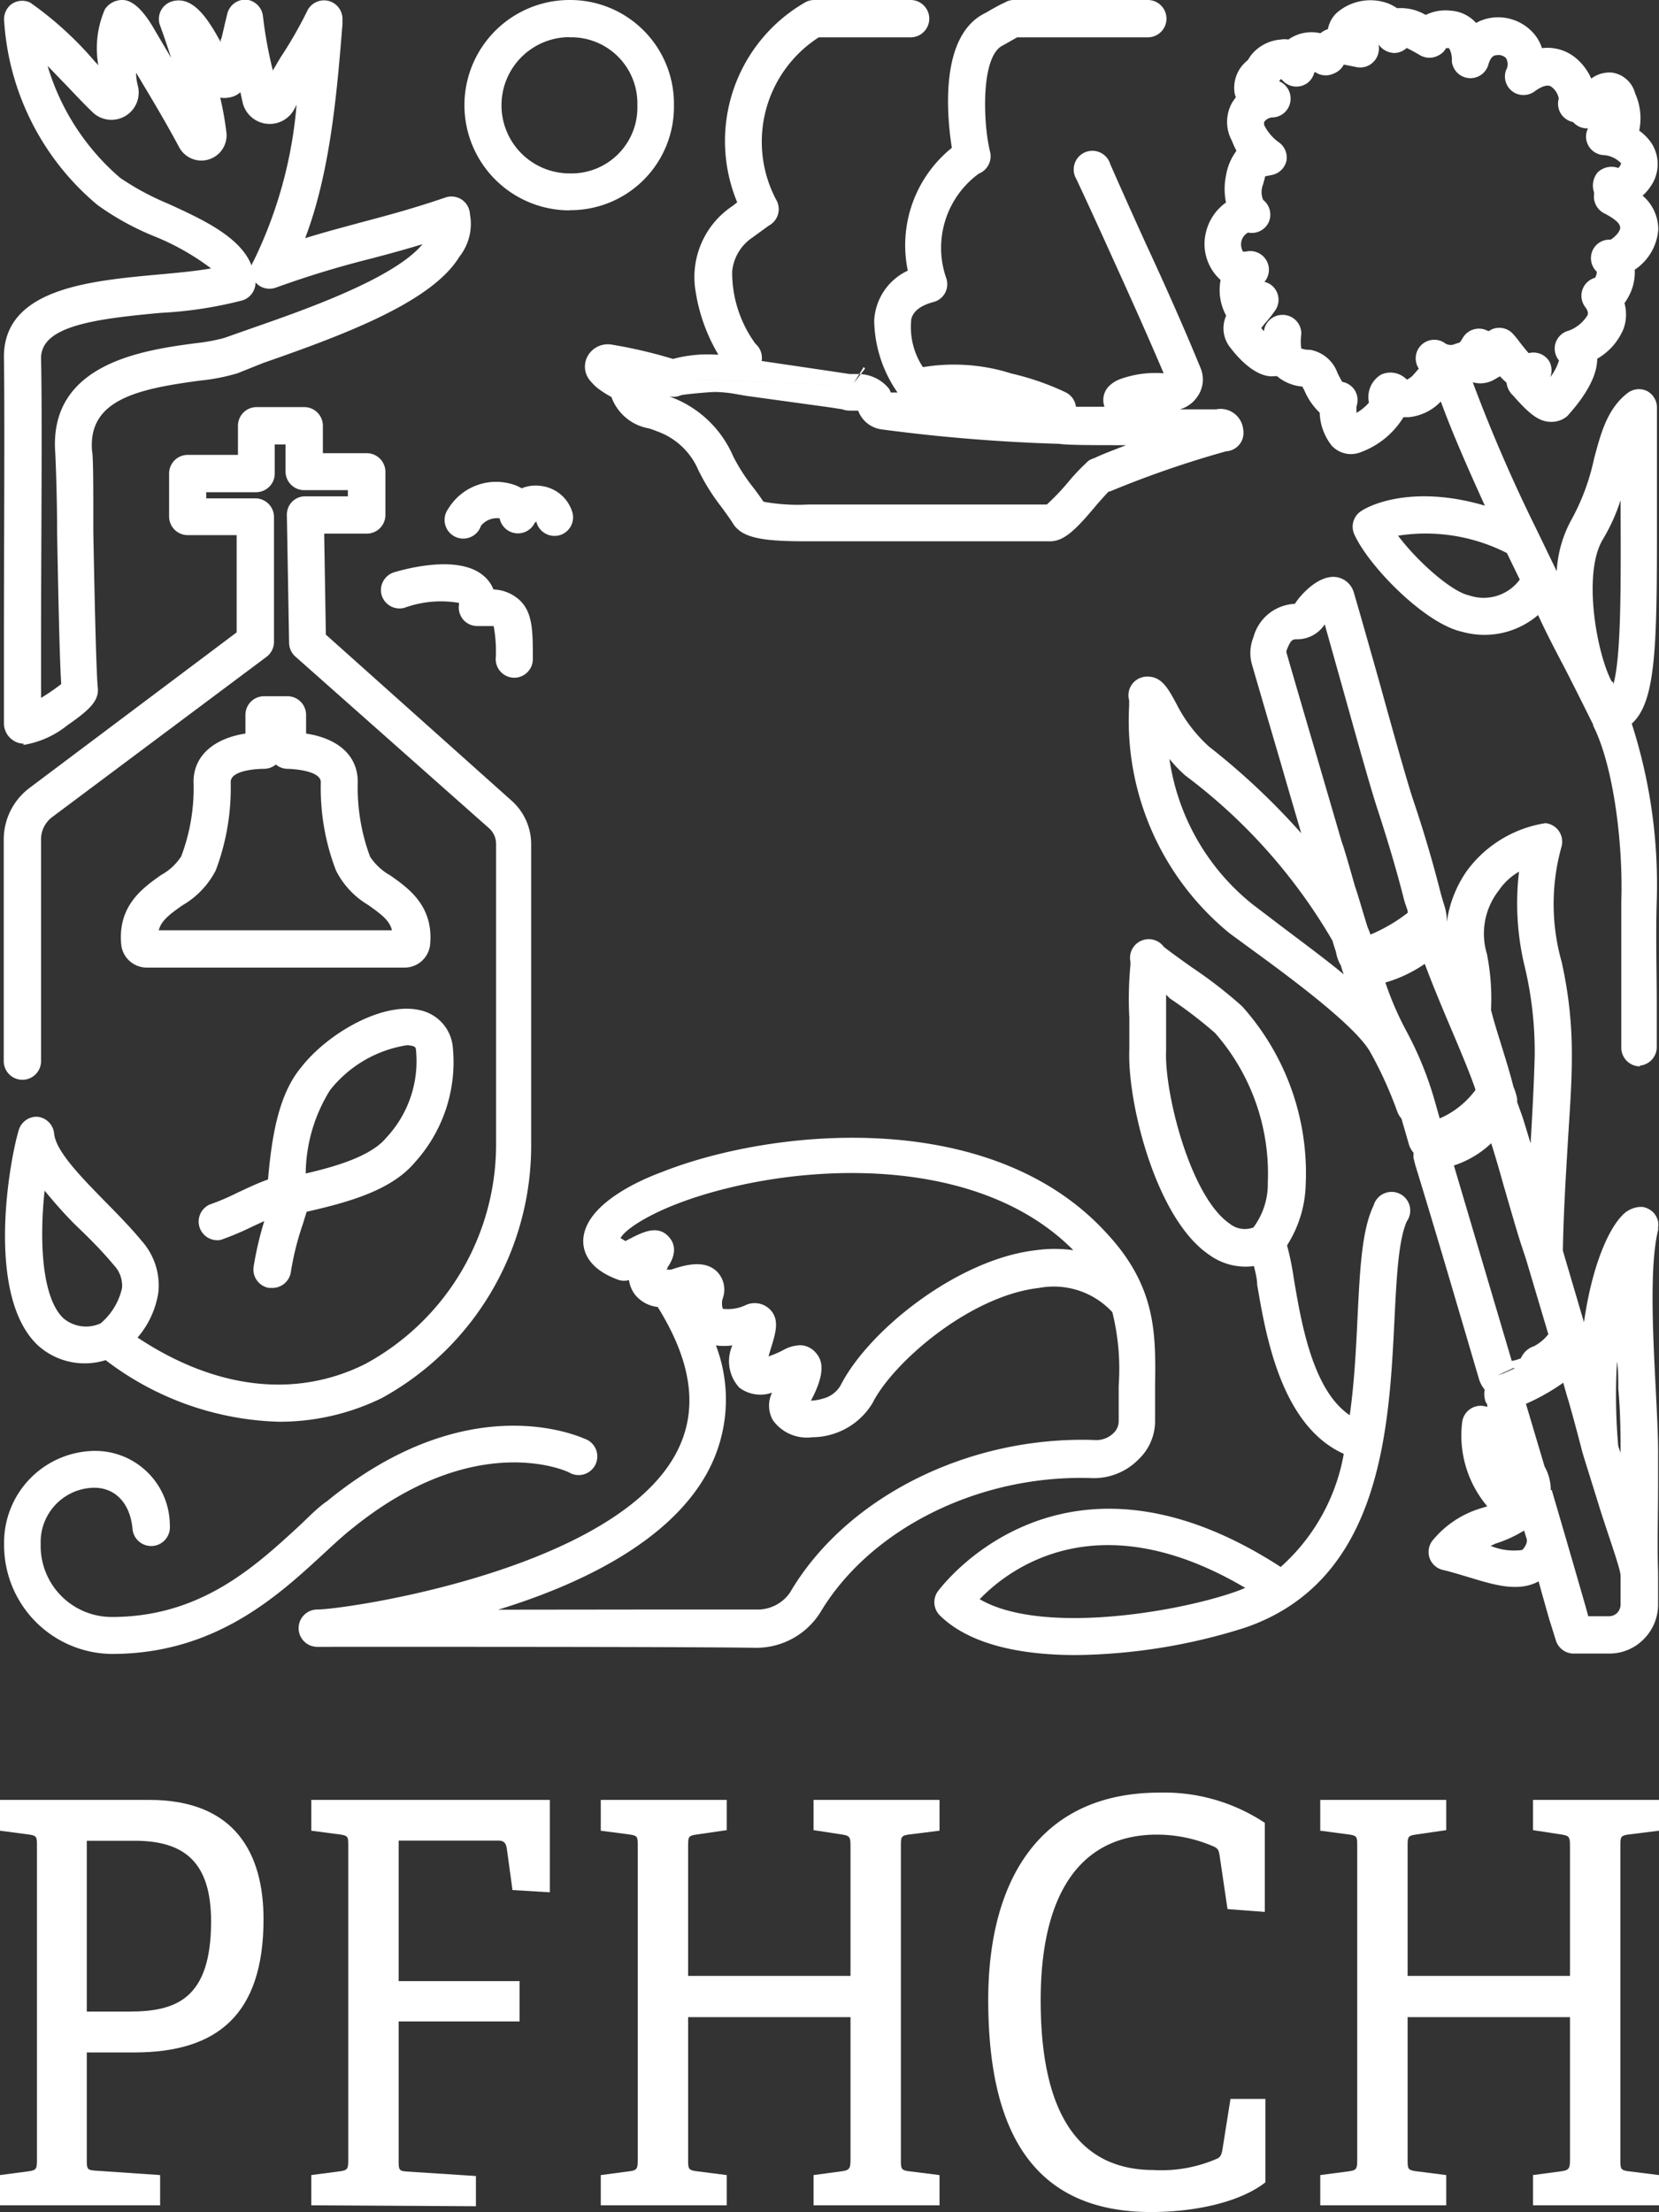
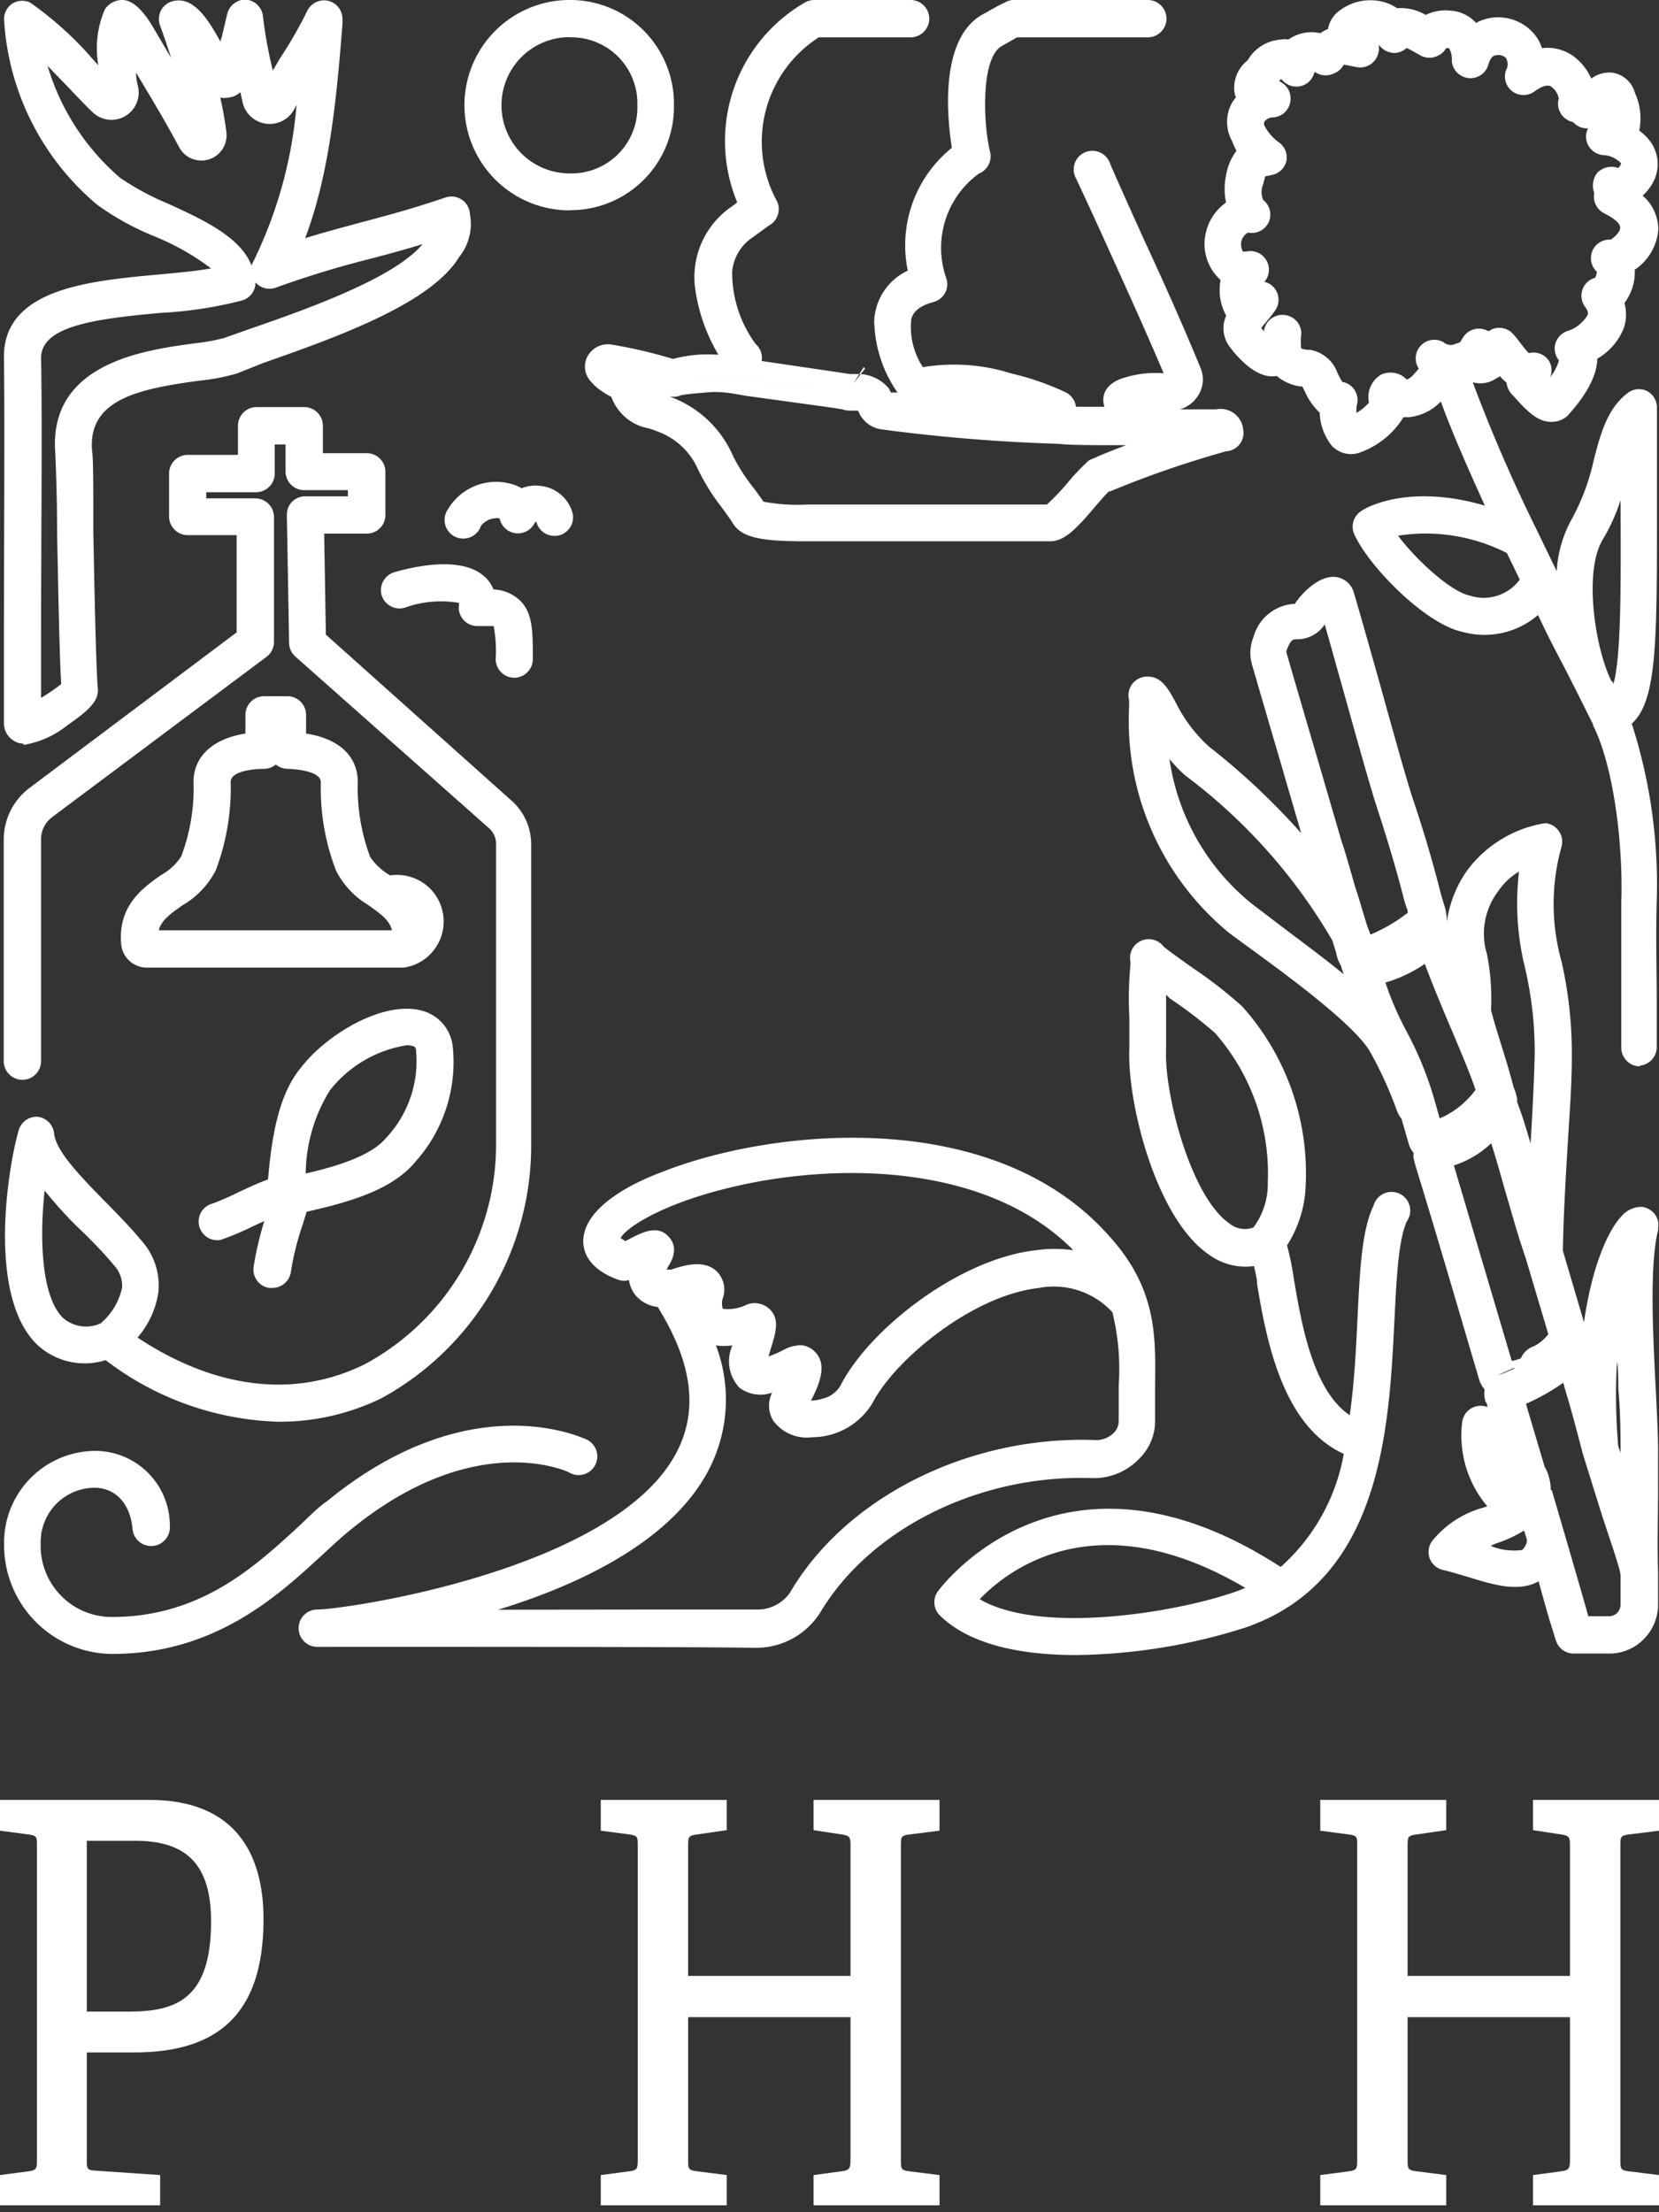
<svg xmlns="http://www.w3.org/2000/svg" id="Layer_8" data-name="Layer 8" viewBox="0 0 88.89 118.51">
  <rect x="0" y="0" width="88.89" height="118.51" fill="#333333" stroke="none" />
  <defs>
    <style>.cls-1{fill:#fff;}</style>
  </defs>
  <path class="cls-1" d="M0,118.15v-1.62l1.59-.21c.36-.06.39-.15.39-.6V98.89c0-.45,0-.54-.39-.6L0,98.08V96.43H8c4.65,0,6.12,2.94,6.12,6.39,0,5.16-2.52,7.14-6.93,7.14H4.65v5.73c0,.48,0,.57.42.6l3.51.24v1.62Zm6.93-10.38c2.49,0,4.38-.66,4.38-4.83,0-3.15-1.41-4.32-4.08-4.32H4.65v9.15Z" />
-   <path class="cls-1" d="M16.68,118.15v-1.62l1.59-.21c.36-.06.39-.15.39-.6V98.89c0-.45,0-.54-.39-.6l-1.59-.21V96.43H29.46v4.95l-2-.12L27.15,99c-.06-.3-.18-.39-.45-.39H21.36v7.53h6.48v2.16H21.36v7.44c0,.48,0,.57.42.6l3.72.24v1.62Z" />
  <path class="cls-1" d="M43.59,118.15v-1.62l1.56-.21c.36-.06.42-.15.42-.6v-7.65h-8.7v7.62c0,.48,0,.57.42.63l1.65.21v1.62H32.19v-1.62l1.59-.21c.36-.06.39-.15.39-.6V98.89c0-.45,0-.54-.39-.6l-1.59-.21V96.43h6.75v1.62l-1.65.24c-.39.06-.42.12-.42.57v7h8.7v-7c0-.45-.06-.51-.42-.57l-1.56-.24V96.43h6.75v1.65l-1.68.21c-.36.06-.39.12-.39.57v16.83c0,.48,0,.57.39.63l1.68.21v1.62Z" />
-   <path class="cls-1" d="M67.8,116.92c-1.38,1.08-3.81,1.59-6.12,1.59-6.54,0-8.73-4.62-8.73-11.37,0-6.36,2.73-11.1,9.18-11.1a9.74,9.74,0,0,1,5.64,1.62v4.77l-2-.15-.42-2.85c-.06-.36-.09-.42-.48-.57A7.65,7.65,0,0,0,62,98.29c-4.08,0-6.24,3.12-6.24,8.88,0,6,2,9.09,6.06,9.09a7.44,7.44,0,0,0,3.3-.57c.24-.09.33-.18.39-.6l.42-2.64H67.8Z" />
  <path class="cls-1" d="M82.14,118.15v-1.62l1.56-.21c.36-.06.42-.15.42-.6v-7.65h-8.7v7.62c0,.48,0,.57.42.63l1.65.21v1.62H70.74v-1.62l1.59-.21c.36-.06.39-.15.39-.6V98.89c0-.45,0-.54-.39-.6l-1.59-.21V96.43h6.75v1.62l-1.65.24c-.39.06-.42.12-.42.57v7h8.7v-7c0-.45-.06-.51-.42-.57l-1.56-.24V96.43h6.75v1.65l-1.68.21c-.36.06-.39.12-.39.57v16.83c0,.48,0,.57.39.63l1.68.21v1.62Z" />
-   <path class="cls-1" d="M57.64,88.67c-2.89,0-5.67-.54-7.28-2.12a1,1,0,0,1-.12-1.28c.07-.09,6.54-9,18.38-1.32A10.57,10.57,0,0,0,72,77.89c-3.36-1.51-4.18-6.36-4.64-9.06,0-.33-.11-.71-.17-1a3.32,3.32,0,0,1-2.41-.61c-2.87-1.95-4.39-8.22-4.27-11,0-.56,0-1.14,0-1.71a19.11,19.11,0,0,1,.06-2.82c0-.07,0-.13,0-.16a1,1,0,0,1,.58-1.13,1,1,0,0,1,1.21.33c.37.29.93.69,1.52,1.11a24,24,0,0,1,2.67,2.07,13.38,13.38,0,0,1,3.41,9.55,6.33,6.33,0,0,1-1,3.26,15,15,0,0,1,.36,1.76c.39,2.32,1,6,3,7.34.25-1.77.34-3.6.42-5.3.13-2.59.23-4.63.86-5.94a1,1,0,1,1,1.78.85c-.45,1-.55,3-.66,5.19-.29,5.93-.68,14.06-8,16.58A31,31,0,0,1,57.64,88.67Zm-5.16-3c3.22,1.9,10.36.76,13.62-.36a6.62,6.62,0,0,0,.62-.24C58.86,80.43,54.1,84,52.48,85.69Zm10-32.38c0,.38,0,.77,0,1.16,0,.62,0,1.23,0,1.84-.1,2.25,1.3,7.83,3.41,9.27a1.29,1.29,0,0,0,1.27.2,3.91,3.91,0,0,0,.77-2.42,11.42,11.42,0,0,0-2.83-8,23.77,23.77,0,0,0-2.42-1.85Zm21.88,35.3a1,1,0,0,1-1-.72L83,86.72c-.18-.64-.37-1.29-.56-2h0c-1.07.59-2.37.2-3.74-.22-.45-.13-.91-.28-1.39-.39a1,1,0,0,1-.71-.63,1,1,0,0,1,.15-.94,5.33,5.33,0,0,1,2.69-1.76l.25-.08a5.86,5.86,0,0,1-1.35-4.47,1,1,0,0,1,1.35-.85c0-.09,0-.17-.08-.25a1.26,1.26,0,0,1-.06-.68,1.64,1.64,0,0,1-.32-.62C78.1,70,77,66.22,75.83,62.41l-.09-.36a1.42,1.42,0,0,1,0-.29,1.18,1.18,0,0,1-.25-.45h0l-.4-1.38a1.31,1.31,0,0,1-.24-.42,21,21,0,0,0-1.44-3.16c-.78-1.36-4-3.78-6.44-5.55L65.88,50A14.71,14.71,0,0,1,60.5,37.81c0-.12,0-.22,0-.29a1,1,0,0,1,1-1.27c.77,0,1.12.7,1.53,1.45A7.87,7.87,0,0,0,64.78,40a37.67,37.67,0,0,1,4.94,4.64c-.29-1-.69-2.35-1.09-3.74-.67-2.28-1.35-4.61-1.54-5.27a2.24,2.24,0,0,1,.07-1.49,2.41,2.41,0,0,1,2.22-1.79h0c.3-.48,1.24-1.52,2.16-1.44a1.15,1.15,0,0,1,1,.84c.28.94.81,2.82,1.37,4.8.68,2.46,1.39,5,1.76,6.16.61,1.8,1.1,3.47,1.51,5.09.08.3.15.52.2.69a2.66,2.66,0,0,1,.14.91,6.31,6.31,0,0,1,1.08-2.75,6.46,6.46,0,0,1,4.21-2.55,1,1,0,0,1,.86,1.25,11.4,11.4,0,0,0,0,6.17,22.37,22.37,0,0,1,.55,5.09c0,1.63-.14,3.26-.23,4.85-.11,1.82-.22,3.7-.25,5.55l1.13,3.83c.42-2.95,1.27-4.89,2-5.67a1.44,1.44,0,0,1,1-.51H88a1.06,1.06,0,0,1,.65.37,1.14,1.14,0,0,1,.19.4,1,1,0,0,1,0,.34.39.39,0,0,1,0,.14c-.46,1.86-.28,5.49-.13,8.41.07,1.38.14,2.69.13,3.65l0,1.68c0,1.59-.05,3.09,0,4.58,0,.38,0,1,0,1.73a2.61,2.61,0,0,1-.77,1.86,2.57,2.57,0,0,1-1.85.77c-.14,0-.29,0-.43,0-.53,0-1,0-1.4,0Zm-1.22-8.77c.63,2.14,1.26,4.31,1.84,6.33l.12.44H86.2a.63.63,0,0,0,.45-.18.65.65,0,0,0,.18-.46c0-.62,0-1.18,0-1.54s-.71-2.3-1.14-3.69-.85-2.72-.9-2.9h0c-.52-2-.61-2.27-.74-2.74-.07-.22-.15-.49-.29-1a11.32,11.32,0,0,1-2,1.13l1,3.36A2.54,2.54,0,0,1,83.09,79.84Zm-3.27,3a3.24,3.24,0,0,0,1.69.22.88.88,0,0,0,.25-.44.56.56,0,0,1,0-.12L81.66,82a6.85,6.85,0,0,1-1.53.7ZM86.7,77.4c0,.09.07.24.13.44,0-.89,0-2.13-.12-3.43,0-.48,0-1-.07-1.47A30.8,30.8,0,0,0,86.7,77.4Zm-5.58-4.12-.89.41.32-.11.59-.26ZM77.9,62.44,81,72.91a2,2,0,0,0,.49-.14,1.15,1.15,0,0,1,.71-.65,2.36,2.36,0,0,0,.76-.64v0l-1.19-4-.33-1c-.31-1-.59-2-.87-2.95,0,0,0,0,0,0-.21-.76-.43-1.52-.67-2.28A5.27,5.27,0,0,1,77.9,62.44Zm3.69-2.56q.21.67.42,1.38c.09-1.55.18-3.15.22-4.72a19.75,19.75,0,0,0-.51-4.65,14.42,14.42,0,0,1-.33-5.19,3.3,3.3,0,0,0-1.08,1h0a3.76,3.76,0,0,0-.64,3.41,12.31,12.31,0,0,1,.22,3c.16.64.36,1.26.56,1.91s.45,1.44.64,2.2a3.12,3.12,0,0,1,.2.65c0,.06,0,.12,0,.17ZM76.88,59l.26.92a4.71,4.71,0,0,0,1.92-1.53c-.26-.79-.81-2.1-1.35-3.37s-1-2.39-1.37-3.38a7.38,7.38,0,0,1-2.11,1,16.75,16.75,0,0,0,1.12,2.59A18.66,18.66,0,0,1,76.88,59ZM62.66,40.66a12.18,12.18,0,0,0,4.44,7.78l1,.76c1.3,1,2.69,2,3.9,3a3.49,3.49,0,0,1-.15-.46,2.14,2.14,0,0,1-.27-.75c-.06-.17-.12-.37-.19-.6a29.7,29.7,0,0,0-7.89-8.85A7.14,7.14,0,0,1,62.66,40.66Zm10.61,9a4.12,4.12,0,0,1,.16.41l0,0a8.77,8.77,0,0,0,2-1.17c0-.17-.12-.39-.19-.66-.4-1.58-.88-3.2-1.47-5-.39-1.21-1.1-3.76-1.79-6.23l-1-3.56a1.76,1.76,0,0,1-1.47.8c-.25,0-.34,0-.57.58a.25.25,0,0,0,0,.17c.19.66.87,3,1.54,5.27l1.41,4.83c.1.26.34,1.07.7,2.35C72.82,48.12,73.06,49,73.27,49.65Zm4.27-.19h0v0Zm1.93-2.3h0ZM70.66,32.28s0,0,0,0ZM6,88.61A5.83,5.83,0,0,1,.22,82.74a4.91,4.91,0,0,1,4.62-5,4,4,0,0,1,4.26,4,1,1,0,0,1-2,.17c-.13-1.44-1-2.27-2.19-2.2a2.91,2.91,0,0,0-2.73,3A3.81,3.81,0,0,0,6,86.63c4.74,0,7.65-2.69,10-4.85.54-.5,1-1,1.52-1.35C25.14,74.19,31.1,77,31.35,77.09a1,1,0,1,1-.87,1.79c-.2-.1-5.12-2.31-11.71,3.09-.45.36-.92.8-1.42,1.26C14.89,85.5,11.53,88.61,6,88.61ZM17,88.23h0a1,1,0,0,1-1-1,1,1,0,0,1,1-1c1.49,0,15.93-2.1,19.24-8.4,1.19-2.26.86-4.82-1-7.81A1.8,1.8,0,0,1,34,69.33a1.7,1.7,0,0,1-.3-.75,1,1,0,0,1-.53,0c-1.56-.55-1.91-1.43-1.92-2.07,0-1.69,2.28-3,4.22-3.72,5.94-2.35,17.69-3.52,23.87,3.33C62,69,61.92,71.56,61.89,74.26c0,.59,0,1.19,0,1.82A2.83,2.83,0,0,1,61,78.19a3.35,3.35,0,0,1-2.49,1c-6-.21-11.87,2.69-14.56,7.2a4.05,4.05,0,0,1-3.53,1.89h0C36.3,88.22,21.81,88.23,17,88.23Zm18.39-2h5.11a2.11,2.11,0,0,0,1.83-.91c3-5.12,9.59-8.41,16.33-8.17a1.31,1.31,0,0,0,1-.37.88.88,0,0,0,.28-.65c0-.66,0-1.29,0-1.9a12.6,12.6,0,0,0-.34-3.93A4.27,4.27,0,0,0,55.68,69c-3.72.42-7.84,4-8.93,6.17A3.79,3.79,0,0,1,43.53,77a2.24,2.24,0,0,1-2.11-.9,1.57,1.57,0,0,1-.05-1.49,1.87,1.87,0,0,1-1.76-.27,2.09,2.09,0,0,1-.37-2.26,3.18,3.18,0,0,1-.88,0,8.16,8.16,0,0,1-.45,6.79c-2,3.69-6.75,6-11.22,7.37Zm7.43-14.16a1.13,1.13,0,0,1,.87.38c.34.37.61,1-.24,2.59a2.38,2.38,0,0,0,.64-.11,1.52,1.52,0,0,0,.94-.69c1.52-3,6.32-6.79,10.48-7.26a7.21,7.21,0,0,1,2,0c-4.65-4.7-12.86-4.74-18.58-3.31-3.56.88-5.41,2.13-5.68,2.66l.26.16.19-.1c.72-.37,1.54-.8,2.14-.12.27.3.48.82-.07,1.63,0,0,0,.09-.07.12l.26,0c.66-.22,1.76-.57,2.45.1a1.38,1.38,0,0,1,.32,1.43.89.89,0,0,0,0,.57A2.24,2.24,0,0,0,40,69.9a1.16,1.16,0,0,1,1.23.23c.56.53.33,1.26.11,2-.05.15-.11.35-.16.54a5.77,5.77,0,0,0,.79-.34A1.9,1.9,0,0,1,42.77,72.08ZM14.93,76.17a16,16,0,0,1-9.27-3.3A3.74,3.74,0,0,1,2,72.05C-.76,69.39.48,62.31,1,60.56a1,1,0,0,1,1-.73,1,1,0,0,1,.9.9c.09.94,1.42,2.3,2.7,3.61.68.69,1.38,1.4,2,2.15a3.59,3.59,0,0,1,.89,2.71,4.8,4.8,0,0,1-1.12,2.46c4.18,2.77,8.48,3.28,12.21,1.41a13.38,13.38,0,0,0,7-11.86v-16a1.12,1.12,0,0,0-.38-.84L15.82,35.17a1,1,0,0,1-.33-.72l-.12-6.85a1,1,0,0,1,.28-.72,1,1,0,0,1,.71-.29h2.28v-.33H16.3a1,1,0,0,1-1-1V23.81h-.58v1.56a1,1,0,0,1-1,1H11.05v.33h2.63a1,1,0,0,1,1,1v6.7a1,1,0,0,1-.4.79L2.79,43.78A1.49,1.49,0,0,0,2.2,45V56.85a1,1,0,1,1-2,0V45A3.46,3.46,0,0,1,1.6,42.2l11.08-8.32V28.67H10.06a1,1,0,0,1-1-1V25.37a1,1,0,0,1,1-1h2.69V22.81a1,1,0,0,1,1-1H16.3a1,1,0,0,1,1,1v1.47h2.35a1,1,0,0,1,1,1v2.31a1,1,0,0,1-1,1H17.37L17.46,34l10,8.94a3.12,3.12,0,0,1,1,2.32v16a15.43,15.43,0,0,1-8,13.64A12.45,12.45,0,0,1,14.93,76.17ZM2.39,63.79c-.28,2.6-.17,5.71,1,6.83a1.88,1.88,0,0,0,2,.28A3.47,3.47,0,0,0,6.54,69a1.6,1.6,0,0,0-.44-1.22c-.58-.7-1.25-1.38-1.9-2S2.92,64.43,2.39,63.79ZM14.57,69h-.16a1,1,0,0,1-.82-1.14,18,18,0,0,1,.57-2.44l-.61.28a15.35,15.35,0,0,1-1.73.73,1,1,0,0,1-.6-1.89,12.87,12.87,0,0,0,1.5-.64c.5-.23,1-.48,1.64-.71.2-2.27.55-4.53,1.77-6,1.42-1.83,4.41-3.56,6.41-3.06a2.23,2.23,0,0,1,1.71,1.87,8,8,0,0,1-2,6.25c-1.23,1.48-3.43,2.13-5.82,2.67l-.21.68a14.9,14.9,0,0,0-.64,2.58A1,1,0,0,1,14.57,69Zm7.22-13a6.53,6.53,0,0,0-4.11,2.41,8.6,8.6,0,0,0-1.3,4.46c1.6-.37,3.49-.92,4.31-1.91a6,6,0,0,0,1.6-4.69c0-.18-.1-.21-.22-.24A1.27,1.27,0,0,0,21.79,56Zm66.08,1.13a1,1,0,0,1-1-1c0-.64,0-1.4,0-2.21,0-1.78,0-3.79,0-5.64.1-3-.4-7.22-1.51-9.41l0-.06-.09-.17c-.31-.63-.77-1.55-1.35-2.69-.46-.88-1-1.89-1.51-3a4.41,4.41,0,0,1-4.06.9c-2-.43-5-3.5-5.78-5.21h0a1,1,0,0,1,.21-1.14c.36-.36,2.78-1.59,6.78-.41-.91-2-1.75-3.91-2.36-5.58a2.73,2.73,0,0,1-1.71.84H75.2a4.51,4.51,0,0,1-2.3,1.88,1.4,1.4,0,0,1-1.55-.36,3,3,0,0,1-.64-1.76,3.54,3.54,0,0,1-.81-1.17l-.12-.23a2.4,2.4,0,0,1-1.36-.56l-.1,0c-1,.14-2-1-2.37-1.49a1.65,1.65,0,0,1-.25-1.75A2.85,2.85,0,0,1,65.4,15a2.59,2.59,0,0,1-.77-2.61,2.71,2.71,0,0,1,1.06-1.54,3.54,3.54,0,0,1,0-1.44,3,3,0,0,1,.56-1.33A5.71,5.71,0,0,1,66,7.53a2.11,2.11,0,0,1,0-2,3.62,3.62,0,0,1,.22-.32,1,1,0,0,1-.08-.3,1.87,1.87,0,0,1,.71-1.68L67,3a2.24,2.24,0,0,1,1.62-.88,1.13,1.13,0,0,1,.41,0,2.15,2.15,0,0,1,1.72-.34,1.31,1.31,0,0,1,.4-.22A1.6,1.6,0,0,1,71.6.71,2.74,2.74,0,0,1,74.42.2a3,3,0,0,1,.44.24A2.63,2.63,0,0,1,76.39.8,2.41,2.41,0,0,1,77.71.57a2,2,0,0,1,1.38.66A2.25,2.25,0,0,1,79.67,1a2.53,2.53,0,0,1,2.46.74,2.24,2.24,0,0,1,.49.84,2.37,2.37,0,0,1,1.86.57,3,3,0,0,1,.78,1.06,1.64,1.64,0,0,1,1.12-.32A1.5,1.5,0,0,1,87.61,5a3.25,3.25,0,0,1,.22,2,2.6,2.6,0,0,1,.67.69A2.07,2.07,0,0,1,88.43,10a2.33,2.33,0,0,1-.42.48,2.38,2.38,0,0,1,.84,1.83,2.84,2.84,0,0,1-1.26,2.14,2.7,2.7,0,0,1-.3,1.38,3.18,3.18,0,0,1-.25.41A2.29,2.29,0,0,1,87,17.59a3.31,3.31,0,0,1-1.42,1.63h0c0,1.45-1.57,3-1.58,3.05a1.29,1.29,0,0,1-.92.33c-.68,0-1.26-.56-2-1.4L81,21.12a1.11,1.11,0,0,1-.28-.62,3.76,3.76,0,0,1-.35-.34l-.23.13a1.49,1.49,0,0,1-1.23.19,84.92,84.92,0,0,0,3.44,7.93s0,0,0,0l1,2.07.06.12a6.46,6.46,0,0,1,.79-2.76,11.81,11.81,0,0,0,1.2-3.22c.37-1.41.72-2.74,1.83-3.58a1,1,0,0,1,1-.1,1,1,0,0,1,.55.89c0,1.71,0,3.27,0,4.68,0,7.58.06,11-1.35,12.26a28.11,28.11,0,0,1,1.34,9.49c-.06,1.81,0,3.8,0,5.55,0,.83,0,1.59,0,2.24A1,1,0,0,1,87.87,57.09ZM86.44,36.58l0,.1c.43-1.5.41-5.3.39-9.88a10,10,0,0,1-.95,2.1c-1.09,1.81-.34,6.07.47,7.6C86.41,36.53,86.43,36.55,86.44,36.58ZM74.91,28.7c1,1.34,2.85,3,3.81,3.2a2.4,2.4,0,0,0,2.71-.85l-.69-1.42A9.58,9.58,0,0,0,74.91,28.7Zm-.58-.92Zm-1.65-6c0,.08,0,.21,0,.34a2.62,2.62,0,0,0,.67-.55A1.4,1.4,0,0,1,74,20.07a1.21,1.21,0,0,1,1.38.27,1.07,1.07,0,0,0,.35-.26l.15-.17.14-.16a1,1,0,0,1,.1-1.23,1,1,0,0,1,1.25-.17.55.55,0,0,0,.61.07l.17-.05h0a.29.29,0,0,0,.1-.06l.14-.23a1,1,0,0,1,1.33-.35l.07,0,.13-.08a1,1,0,0,1,1.09.18,4.46,4.46,0,0,1,.4.48c.11.14.33.43.5.61a1,1,0,0,1,1.09.42,1,1,0,0,1,.06.87,2.69,2.69,0,0,0,.47-.9,1,1,0,0,1-.2-.87,1,1,0,0,1,.74-.73,2,2,0,0,0,1-.84c0-.06.06-.17-.14-.43a1,1,0,0,1,.54-1.56.82.82,0,0,0,.09-.32,1,1,0,0,1-.11-1.34,1,1,0,0,1,.85-.38c.2-.12.5-.41.51-.63s-.25-.47-.87-.79a1,1,0,0,1-.53-1c0-.07,0-.08,0-.11a1.12,1.12,0,0,1,.18-1.06A1.07,1.07,0,0,1,86.71,9a.52.52,0,0,0,.15-.25,1.41,1.41,0,0,0-.94-.44,1,1,0,0,1-.94-1,.92.92,0,0,1,.11-.43,1.16,1.16,0,0,1-.42-.07,1,1,0,0,1-.38-.27,1,1,0,0,1-.77-1.26,1,1,0,0,0-.44-.66c-.25-.12-.65.12-.86.28a1,1,0,0,1-1.18,0,1,1,0,0,1-.35-1.13.65.65,0,0,0,0-.66.57.57,0,0,0-.52-.15c-.21,0-.35.23-.43.53a1,1,0,0,1-1.95-.22,1.24,1.24,0,0,0-.15-.69h-.16a.89.89,0,0,1-.39.38,1,1,0,0,1-1,0c-.34-.2-.57-.32-.72-.39a1,1,0,0,1-.68.27h0a1.09,1.09,0,0,1-.83-.46.89.89,0,0,1,0,.43,1,1,0,0,1-1.15.79L72,3.46a1,1,0,0,1-.54.48,1,1,0,0,1-.86,0,.51.51,0,0,0-.17-.08,1.05,1.05,0,0,1-.33.55,1,1,0,0,1-1.37-.09l-.09-.09-.11.12a1,1,0,0,1,.62.94,1,1,0,0,1-.93,1,.59.59,0,0,0-.49.25s0,.06,0,.15a2.5,2.5,0,0,0,.77.92,1,1,0,0,1,.43,1,1,1,0,0,1-.81.77l-.34.07c0,.1-.07.27-.1.42a1.09,1.09,0,0,0,0,.84,1,1,0,0,1,.3,1.19,1,1,0,0,1-1.11.56.72.72,0,0,0-.35.45.76.76,0,0,0,.08.57l.15,0h0a1,1,0,0,1,1,1.62,1,1,0,0,1,.39.19,1,1,0,0,1,.15,1.39,6.7,6.7,0,0,1-.52.65l-.19.24a1.15,1.15,0,0,0,.14.17,1,1,0,0,1,1-.87,1,1,0,0,1,1,.9.86.86,0,0,1,0,.16,2.93,2.93,0,0,0,0,.74,1.28,1.28,0,0,0,.47.07A1.91,1.91,0,0,1,71.67,20c.07.13.17.34.25.46a1,1,0,0,1,.63.39A1,1,0,0,1,72.68,21.77Zm0,.09h0Zm9.79-2.09,0,0ZM86,6.29ZM83.59,5.07h0ZM21.64,51.84H7.89A1.38,1.38,0,0,1,6.5,50.65c-.22-2.11,1.14-3.07,2.13-3.77a3,3,0,0,0,1.08-1,10.33,10.33,0,0,0,.66-4c0-1.36,1.05-2.31,2.78-2.58v-1a1,1,0,0,1,1-1h1.25a1,1,0,0,1,1,1v1c1.75.27,2.77,1.2,2.77,2.6a10.57,10.57,0,0,0,.66,4,3.12,3.12,0,0,0,1.08,1c1,.7,2.35,1.66,2.13,3.76A1.38,1.38,0,0,1,21.64,51.84Zm-13.14-2H21c-.12-.52-.56-.85-1.28-1.36A4.49,4.49,0,0,1,18,46.63h0a12.27,12.27,0,0,1-.81-4.72c0-.68-1.73-.72-1.8-.72a1,1,0,0,1-.61-.23,1,1,0,0,1-.62.23c-.07,0-1.8,0-1.8.71a12.47,12.47,0,0,1-.8,4.73A4.58,4.58,0,0,1,9.78,48.5C9.06,49,8.63,49.34,8.5,49.86Zm-7.24-10a1,1,0,0,1-.5-.14,1.1,1.1,0,0,1-.55-.93c0-1,0-2.51,0-4.37,0-5.11.05-12.11,0-15.28,0-3.66,4.59-4.07,8.25-4.41,1-.09,2-.18,2.85-.33a13.34,13.34,0,0,0-3.09-1.74,14.46,14.46,0,0,1-3-1.66,14,14,0,0,1-5-9.9A1,1,0,0,1,.62.22a1,1,0,0,1,1-.08A18.53,18.53,0,0,1,5.11,3.33a1.29,1.29,0,0,1,.16.17,5.22,5.22,0,0,1,.35-3A1.11,1.11,0,0,1,6.53,0c.21,0,.85,0,1.76,1.61l.88,1.49c-.2-.61-.4-1.21-.61-1.78A1,1,0,0,1,8.62.57a1,1,0,0,1,.61-.5c1.09-.3,1.88.87,2.59,2.18v0c0-.07,0-.14.05-.21.09-.38.19-.82.31-1.31a1,1,0,0,1,1-.75,1,1,0,0,1,.91.9,23,23,0,0,0,.52,2.86s0,0,0,.05l.42-.71A22.59,22.59,0,0,0,16.45.61,1,1,0,0,1,17.61.05a1,1,0,0,1,.74,1l0,.24c-.29,3.59-.64,7.9-2,11.47,1.1-.34,2.06-.59,3.05-.86,1.32-.35,2.68-.71,4.47-1.32a1,1,0,0,1,.88.12,1,1,0,0,1,.43.78,2.83,2.83,0,0,1-.57,2.28h0c-1.46,2.39-6,4.12-10.49,5.68L12.72,20a10.68,10.68,0,0,1-2,.39c-3.28.44-6,1-5.79,3.74C5,24.49,5,26,5,28.51c.06,3.14.15,7.44.24,8.34.06.64-.33,1.11-1.62,2A5.06,5.06,0,0,1,1.26,39.91ZM13.69,15.08v.06a1,1,0,0,1-.69.95,21.77,21.77,0,0,1-4.36.67c-3.64.33-6.43.72-6.44,2.42.07,3.16,0,10.18,0,15.3,0,1.1,0,2.09,0,2.91a11.53,11.53,0,0,0,1.08-.74c-.09-1.4-.16-4.94-.22-8.1,0-2-.08-3.94-.1-4.3-.35-4.8,4.75-5.49,7.5-5.86A9.91,9.91,0,0,0,12,18.11l1.42-.5c2.73-.95,7.68-2.66,9.22-4.53-1,.31-1.91.55-2.78.78a52.13,52.13,0,0,0-5.08,1.55,1,1,0,0,1-1.1-.29ZM3.31,37h0ZM2.55,3.53a12.64,12.64,0,0,0,3.89,6A14.26,14.26,0,0,0,9,10.91c1.84.84,3.89,1.78,4.48,3.32a.67.67,0,0,1,.1-.23,23.5,23.5,0,0,0,2.31-8.38l-.14.26A1.49,1.49,0,0,1,13,5.49l-.12-.55a1.15,1.15,0,0,1-.65.29,1.22,1.22,0,0,1-.43,0,17.27,17.27,0,0,1,.33,1.86,1.35,1.35,0,0,1-2.53.8c-.64-1.2-1.3-2.31-2-3.48-.1-.17-.2-.34-.31-.51,0,.34.08.62.11.76A1.46,1.46,0,0,1,5,6.05c-.34-.32-.81-.81-1.32-1.35ZM5.47,5.06s0,0,0,.06ZM27.56,36.31a1,1,0,0,1-1-1,7.33,7.33,0,0,0-.11-1.77s-.11,0-.57,0h-.27a1,1,0,0,1-.77-.32,1,1,0,0,1-.25-.8.36.36,0,0,0,0-.12,5.72,5.72,0,0,0-2.91.26,1,1,0,0,1-1.23-.67,1,1,0,0,1,.67-1.23c.8-.24,3.49-.92,4.78.18a1.8,1.8,0,0,1,.54.74,2.19,2.19,0,0,1,1.41.58c.7.67.7,1.66.7,3.17A1,1,0,0,1,27.56,36.31ZM56.27,29h0c-1.25,0-5.09,0-8.48,0H43.3c-2.24,0-3.47-.12-4-.91-.17-.28-.4-.59-.64-.92a11.32,11.32,0,0,1-1.25-2,3.77,3.77,0,0,0-2.2-2.06,3.9,3.9,0,0,0-.45-.16,2.61,2.61,0,0,1-2-1.68,5.75,5.75,0,0,1-.76-.49,2.56,2.56,0,0,1-.33-.33,1.16,1.16,0,0,1-.19-1.36,1.24,1.24,0,0,1,1.28-.63,25.88,25.88,0,0,1,3.3.77A7.17,7.17,0,0,1,38.36,19h.13a9.46,9.46,0,0,1-1.23-3.46,4.57,4.57,0,0,1,1.91-4.45l.1-.07.23-.18A8.57,8.57,0,0,1,43.17.11,1,1,0,0,1,43.62,0h5.17a1,1,0,0,1,1,1,1,1,0,0,1-1,1H43.87a6.65,6.65,0,0,0-2.24,8.78,1,1,0,0,1-.44,1.31l-.73.53-.12.09a2.47,2.47,0,0,0-1.11,1.83,6.48,6.48,0,0,0,1.25,3.88,1,1,0,0,1,.33.92l4,.59.72.11.37,0a2.13,2.13,0,0,1,1.73.78,2,2,0,0,1,.1.21v0l.36,0a6.93,6.93,0,0,1-1.25-3.85,3.12,3.12,0,0,1,1.8-2.68A6.7,6.7,0,0,1,51,7.92c-.27-1.72-.68-6.07,1.83-7.24.09-.06.77-.45,1-.54A.93.93,0,0,1,54.28,0L61.5,0a1,1,0,0,1,1,1,1,1,0,0,1-1,1h-7l-.76.43c-1.22.57-1.06,4.24-.69,5.71a1,1,0,0,1-.6,1.16,4.92,4.92,0,0,0-1.74,5.63,1,1,0,0,1-.08.78,1,1,0,0,1-.61.47c-.9.24-1.11.63-1.19.9a3.89,3.89,0,0,0,.62,2.59,10.22,10.22,0,0,1,4.3.21l.48.14a14.22,14.22,0,0,1,2.87,1,1,1,0,0,1,.55.77l1.53,0a1.05,1.05,0,0,1,.28-1.14,1.68,1.68,0,0,1,.59-.35A5.58,5.58,0,0,1,62.35,20c-.85-2-1.78-4.07-2.68-6.05-.66-1.46-1.32-2.91-2-4.36a1,1,0,1,1,1.82-.79q.95,2.16,1.94,4.33c1,2.16,2,4.4,2.91,6.62a1.59,1.59,0,0,1-.19,1.51,1.68,1.68,0,0,1-.93.67h1.48l.36,0h.1A1.22,1.22,0,0,1,66.61,23a1,1,0,0,1-.19.8,1,1,0,0,1-.73.38,54.17,54.17,0,0,0-6.22,2.15l-.06,0c-.11.1-.4.43-.62.68C57.71,28.3,57.05,29,56.27,29ZM40.91,26.88a10.25,10.25,0,0,0,2.38.15h4.45c3.25,0,6.91,0,8.35,0a12.54,12.54,0,0,0,1.21-1.28,11,11,0,0,1,.87-.92,1.54,1.54,0,0,1,.19-.17,1.69,1.69,0,0,1,.28-.12c.37-.18,1-.42,1.7-.69-1.75,0-3.12,0-3.57-.07A93.2,93.2,0,0,1,47.2,23a1.56,1.56,0,0,1-1.22-1l-.28,0c-.21,0-.4,0-.56-.07l-.64-.1L40,21.21l-.47-.08A7,7,0,0,0,38.33,21c-.27,0-1.45.1-1.83.17a1,1,0,0,1-.65.06l.2.08a5.86,5.86,0,0,1,3.24,3.15,10,10,0,0,0,1,1.57C40.52,26.32,40.73,26.62,40.91,26.88Zm18.4-.45,0,0ZM33,21.36h0Zm17.2-.51-13.09-.53a.58.58,0,0,1,0,.19A.58.58,0,0,0,37.08,20.32Zm0,0Zm0,0h0Zm-3.92-1.19-.54.87.61-.78ZM29.7,28.71a1,1,0,0,1-.95-.71s0-.06,0-.05-.08,0-.13.12a1,1,0,0,1-1.85-.3,1.1,1.1,0,0,0-1,.4,1,1,0,1,1-1.76-.9A3,3,0,0,1,27.62,26a2.53,2.53,0,0,1,.33.16,2,2,0,0,1,1-.13,2,2,0,0,1,1.73,1.46A1,1,0,0,1,30,28.67,1,1,0,0,1,29.7,28.71Zm.82-17.44A5.63,5.63,0,1,1,30.52,0a5.56,5.56,0,0,1,5.59,5.63,5.54,5.54,0,0,1-5.56,5.63Zm0-9.28a3.65,3.65,0,0,0,0,7.3,3.53,3.53,0,0,0,3.63-3.65A3.54,3.54,0,0,0,30.48,2Z" />
+   <path class="cls-1" d="M57.64,88.67c-2.89,0-5.67-.54-7.28-2.12a1,1,0,0,1-.12-1.28c.07-.09,6.54-9,18.38-1.32A10.57,10.57,0,0,0,72,77.89c-3.36-1.51-4.18-6.36-4.64-9.06,0-.33-.11-.71-.17-1a3.32,3.32,0,0,1-2.41-.61c-2.87-1.95-4.39-8.22-4.27-11,0-.56,0-1.14,0-1.71a19.11,19.11,0,0,1,.06-2.82c0-.07,0-.13,0-.16a1,1,0,0,1,.58-1.13,1,1,0,0,1,1.21.33c.37.29.93.69,1.52,1.11a24,24,0,0,1,2.67,2.07,13.38,13.38,0,0,1,3.41,9.55,6.33,6.33,0,0,1-1,3.26,15,15,0,0,1,.36,1.76c.39,2.32,1,6,3,7.34.25-1.77.34-3.6.42-5.3.13-2.59.23-4.63.86-5.94a1,1,0,1,1,1.78.85c-.45,1-.55,3-.66,5.19-.29,5.93-.68,14.06-8,16.58A31,31,0,0,1,57.64,88.67Zm-5.16-3c3.22,1.9,10.36.76,13.62-.36a6.62,6.62,0,0,0,.62-.24C58.86,80.43,54.1,84,52.48,85.69Zm10-32.38c0,.38,0,.77,0,1.16,0,.62,0,1.23,0,1.84-.1,2.25,1.3,7.83,3.41,9.27a1.29,1.29,0,0,0,1.27.2,3.91,3.91,0,0,0,.77-2.42,11.42,11.42,0,0,0-2.83-8,23.77,23.77,0,0,0-2.42-1.85Zm21.88,35.3a1,1,0,0,1-1-.72L83,86.72c-.18-.64-.37-1.29-.56-2h0c-1.07.59-2.37.2-3.74-.22-.45-.13-.91-.28-1.39-.39a1,1,0,0,1-.71-.63,1,1,0,0,1,.15-.94,5.33,5.33,0,0,1,2.69-1.76l.25-.08a5.86,5.86,0,0,1-1.35-4.47,1,1,0,0,1,1.35-.85c0-.09,0-.17-.08-.25a1.26,1.26,0,0,1-.06-.68,1.64,1.64,0,0,1-.32-.62C78.1,70,77,66.22,75.83,62.41l-.09-.36a1.42,1.42,0,0,1,0-.29,1.18,1.18,0,0,1-.25-.45h0l-.4-1.38a1.31,1.31,0,0,1-.24-.42,21,21,0,0,0-1.44-3.16c-.78-1.36-4-3.78-6.44-5.55L65.88,50A14.71,14.71,0,0,1,60.5,37.81c0-.12,0-.22,0-.29a1,1,0,0,1,1-1.27c.77,0,1.12.7,1.53,1.45A7.87,7.87,0,0,0,64.78,40a37.67,37.67,0,0,1,4.94,4.64c-.29-1-.69-2.35-1.09-3.74-.67-2.28-1.35-4.61-1.54-5.27a2.24,2.24,0,0,1,.07-1.49,2.41,2.41,0,0,1,2.22-1.79h0c.3-.48,1.24-1.52,2.16-1.44a1.15,1.15,0,0,1,1,.84c.28.94.81,2.82,1.37,4.8.68,2.46,1.39,5,1.76,6.16.61,1.8,1.1,3.47,1.51,5.09.08.3.15.52.2.69a2.66,2.66,0,0,1,.14.91,6.31,6.31,0,0,1,1.08-2.75,6.46,6.46,0,0,1,4.21-2.55,1,1,0,0,1,.86,1.25,11.4,11.4,0,0,0,0,6.17,22.37,22.37,0,0,1,.55,5.09c0,1.63-.14,3.26-.23,4.85-.11,1.82-.22,3.7-.25,5.55l1.13,3.83c.42-2.95,1.27-4.89,2-5.67a1.44,1.44,0,0,1,1-.51H88a1.06,1.06,0,0,1,.65.37,1.14,1.14,0,0,1,.19.4,1,1,0,0,1,0,.34.39.39,0,0,1,0,.14c-.46,1.86-.28,5.49-.13,8.41.07,1.38.14,2.69.13,3.65l0,1.68c0,1.59-.05,3.09,0,4.58,0,.38,0,1,0,1.73a2.61,2.61,0,0,1-.77,1.86,2.57,2.57,0,0,1-1.85.77c-.14,0-.29,0-.43,0-.53,0-1,0-1.4,0Zm-1.22-8.77c.63,2.14,1.26,4.31,1.84,6.33l.12.44H86.2a.63.63,0,0,0,.45-.18.65.65,0,0,0,.18-.46c0-.62,0-1.18,0-1.54s-.71-2.3-1.14-3.69-.85-2.72-.9-2.9h0c-.52-2-.61-2.27-.74-2.74-.07-.22-.15-.49-.29-1a11.32,11.32,0,0,1-2,1.13l1,3.36A2.54,2.54,0,0,1,83.09,79.84Zm-3.27,3a3.24,3.24,0,0,0,1.69.22.88.88,0,0,0,.25-.44.56.56,0,0,1,0-.12L81.66,82a6.85,6.85,0,0,1-1.53.7ZM86.7,77.4c0,.09.07.24.13.44,0-.89,0-2.13-.12-3.43,0-.48,0-1-.07-1.47A30.8,30.8,0,0,0,86.7,77.4Zm-5.58-4.12-.89.41.32-.11.59-.26ZM77.9,62.44,81,72.91a2,2,0,0,0,.49-.14,1.15,1.15,0,0,1,.71-.65,2.36,2.36,0,0,0,.76-.64v0l-1.19-4-.33-1c-.31-1-.59-2-.87-2.95,0,0,0,0,0,0-.21-.76-.43-1.52-.67-2.28A5.27,5.27,0,0,1,77.9,62.44Zm3.69-2.56q.21.67.42,1.38c.09-1.55.18-3.15.22-4.72a19.75,19.75,0,0,0-.51-4.65,14.42,14.42,0,0,1-.33-5.19,3.3,3.3,0,0,0-1.08,1h0a3.76,3.76,0,0,0-.64,3.41,12.31,12.31,0,0,1,.22,3c.16.64.36,1.26.56,1.91s.45,1.44.64,2.2a3.12,3.12,0,0,1,.2.65c0,.06,0,.12,0,.17ZM76.88,59l.26.92a4.71,4.71,0,0,0,1.92-1.53c-.26-.79-.81-2.1-1.35-3.37s-1-2.39-1.37-3.38a7.38,7.38,0,0,1-2.11,1,16.75,16.75,0,0,0,1.12,2.59A18.66,18.66,0,0,1,76.88,59ZM62.66,40.66a12.18,12.18,0,0,0,4.44,7.78l1,.76c1.3,1,2.69,2,3.9,3a3.49,3.49,0,0,1-.15-.46,2.14,2.14,0,0,1-.27-.75c-.06-.17-.12-.37-.19-.6a29.7,29.7,0,0,0-7.89-8.85A7.14,7.14,0,0,1,62.66,40.66Zm10.61,9a4.12,4.12,0,0,1,.16.41l0,0a8.77,8.77,0,0,0,2-1.17c0-.17-.12-.39-.19-.66-.4-1.58-.88-3.2-1.47-5-.39-1.21-1.1-3.76-1.79-6.23l-1-3.56a1.76,1.76,0,0,1-1.47.8c-.25,0-.34,0-.57.58a.25.25,0,0,0,0,.17c.19.66.87,3,1.54,5.27l1.41,4.83c.1.26.34,1.07.7,2.35C72.82,48.12,73.06,49,73.27,49.65Zm4.27-.19h0v0Zm1.93-2.3h0ZM70.66,32.28s0,0,0,0ZM6,88.61A5.83,5.83,0,0,1,.22,82.74a4.91,4.91,0,0,1,4.62-5,4,4,0,0,1,4.26,4,1,1,0,0,1-2,.17c-.13-1.44-1-2.27-2.19-2.2a2.91,2.91,0,0,0-2.73,3A3.81,3.81,0,0,0,6,86.63c4.74,0,7.65-2.69,10-4.85.54-.5,1-1,1.52-1.35C25.14,74.19,31.1,77,31.35,77.09a1,1,0,1,1-.87,1.79c-.2-.1-5.12-2.31-11.71,3.09-.45.36-.92.8-1.42,1.26C14.89,85.5,11.53,88.61,6,88.61ZM17,88.23h0a1,1,0,0,1-1-1,1,1,0,0,1,1-1c1.49,0,15.93-2.1,19.24-8.4,1.19-2.26.86-4.82-1-7.81A1.8,1.8,0,0,1,34,69.33a1.7,1.7,0,0,1-.3-.75,1,1,0,0,1-.53,0c-1.56-.55-1.91-1.43-1.92-2.07,0-1.69,2.28-3,4.22-3.72,5.94-2.35,17.69-3.52,23.87,3.33C62,69,61.92,71.56,61.89,74.26c0,.59,0,1.19,0,1.82A2.83,2.83,0,0,1,61,78.19a3.35,3.35,0,0,1-2.49,1c-6-.21-11.87,2.69-14.56,7.2a4.05,4.05,0,0,1-3.53,1.89h0C36.3,88.22,21.81,88.23,17,88.23Zm18.39-2h5.11a2.11,2.11,0,0,0,1.83-.91c3-5.12,9.59-8.41,16.33-8.17a1.31,1.31,0,0,0,1-.37.88.88,0,0,0,.28-.65c0-.66,0-1.29,0-1.9a12.6,12.6,0,0,0-.34-3.93A4.27,4.27,0,0,0,55.68,69c-3.72.42-7.84,4-8.93,6.17A3.79,3.79,0,0,1,43.53,77a2.24,2.24,0,0,1-2.11-.9,1.57,1.57,0,0,1-.05-1.49,1.87,1.87,0,0,1-1.76-.27,2.09,2.09,0,0,1-.37-2.26,3.18,3.18,0,0,1-.88,0,8.16,8.16,0,0,1-.45,6.79c-2,3.69-6.75,6-11.22,7.37Zm7.43-14.16a1.13,1.13,0,0,1,.87.38c.34.37.61,1-.24,2.59a2.38,2.38,0,0,0,.64-.11,1.52,1.52,0,0,0,.94-.69c1.52-3,6.32-6.79,10.48-7.26a7.21,7.21,0,0,1,2,0c-4.65-4.7-12.86-4.74-18.58-3.31-3.56.88-5.41,2.13-5.68,2.66l.26.16.19-.1c.72-.37,1.54-.8,2.14-.12.27.3.48.82-.07,1.63,0,0,0,.09-.07.12l.26,0c.66-.22,1.76-.57,2.45.1a1.38,1.38,0,0,1,.32,1.43.89.89,0,0,0,0,.57A2.24,2.24,0,0,0,40,69.9a1.16,1.16,0,0,1,1.23.23c.56.53.33,1.26.11,2-.05.15-.11.35-.16.54a5.77,5.77,0,0,0,.79-.34A1.9,1.9,0,0,1,42.77,72.08ZM14.93,76.17a16,16,0,0,1-9.27-3.3A3.74,3.74,0,0,1,2,72.05C-.76,69.39.48,62.31,1,60.56a1,1,0,0,1,1-.73,1,1,0,0,1,.9.9c.09.94,1.42,2.3,2.7,3.61.68.69,1.38,1.4,2,2.15a3.59,3.59,0,0,1,.89,2.71,4.8,4.8,0,0,1-1.12,2.46c4.18,2.77,8.48,3.28,12.21,1.41a13.38,13.38,0,0,0,7-11.86v-16a1.12,1.12,0,0,0-.38-.84L15.82,35.17a1,1,0,0,1-.33-.72l-.12-6.85a1,1,0,0,1,.28-.72,1,1,0,0,1,.71-.29h2.28v-.33H16.3a1,1,0,0,1-1-1V23.81h-.58v1.56a1,1,0,0,1-1,1H11.05v.33h2.63a1,1,0,0,1,1,1v6.7a1,1,0,0,1-.4.79L2.79,43.78A1.49,1.49,0,0,0,2.2,45V56.85a1,1,0,1,1-2,0V45A3.46,3.46,0,0,1,1.6,42.2l11.08-8.32V28.67H10.06a1,1,0,0,1-1-1V25.37a1,1,0,0,1,1-1h2.69V22.81a1,1,0,0,1,1-1H16.3a1,1,0,0,1,1,1v1.47h2.35a1,1,0,0,1,1,1v2.31a1,1,0,0,1-1,1H17.37L17.46,34l10,8.94a3.12,3.12,0,0,1,1,2.32v16a15.43,15.43,0,0,1-8,13.64A12.45,12.45,0,0,1,14.93,76.17ZM2.39,63.79c-.28,2.6-.17,5.71,1,6.83a1.88,1.88,0,0,0,2,.28A3.47,3.47,0,0,0,6.54,69a1.6,1.6,0,0,0-.44-1.22c-.58-.7-1.25-1.38-1.9-2S2.92,64.43,2.39,63.79ZM14.57,69h-.16a1,1,0,0,1-.82-1.14,18,18,0,0,1,.57-2.44l-.61.28a15.35,15.35,0,0,1-1.73.73,1,1,0,0,1-.6-1.89,12.87,12.87,0,0,0,1.5-.64c.5-.23,1-.48,1.64-.71.2-2.27.55-4.53,1.77-6,1.42-1.83,4.41-3.56,6.41-3.06a2.23,2.23,0,0,1,1.71,1.87,8,8,0,0,1-2,6.25c-1.23,1.48-3.43,2.13-5.82,2.67l-.21.68a14.9,14.9,0,0,0-.64,2.58A1,1,0,0,1,14.57,69Zm7.22-13a6.53,6.53,0,0,0-4.11,2.41,8.6,8.6,0,0,0-1.3,4.46c1.6-.37,3.49-.92,4.31-1.91a6,6,0,0,0,1.6-4.69c0-.18-.1-.21-.22-.24A1.27,1.27,0,0,0,21.79,56Zm66.08,1.13a1,1,0,0,1-1-1c0-.64,0-1.4,0-2.21,0-1.78,0-3.79,0-5.64.1-3-.4-7.22-1.51-9.41l0-.06-.09-.17c-.31-.63-.77-1.55-1.35-2.69-.46-.88-1-1.89-1.51-3a4.41,4.41,0,0,1-4.06.9c-2-.43-5-3.5-5.78-5.21h0a1,1,0,0,1,.21-1.14c.36-.36,2.78-1.59,6.78-.41-.91-2-1.75-3.91-2.36-5.58a2.73,2.73,0,0,1-1.71.84H75.2a4.51,4.51,0,0,1-2.3,1.88,1.4,1.4,0,0,1-1.55-.36,3,3,0,0,1-.64-1.76,3.54,3.54,0,0,1-.81-1.17l-.12-.23a2.4,2.4,0,0,1-1.36-.56l-.1,0c-1,.14-2-1-2.37-1.49a1.65,1.65,0,0,1-.25-1.75A2.85,2.85,0,0,1,65.4,15a2.59,2.59,0,0,1-.77-2.61,2.71,2.71,0,0,1,1.06-1.54,3.54,3.54,0,0,1,0-1.44,3,3,0,0,1,.56-1.33A5.71,5.71,0,0,1,66,7.53a2.11,2.11,0,0,1,0-2,3.62,3.62,0,0,1,.22-.32,1,1,0,0,1-.08-.3,1.87,1.87,0,0,1,.71-1.68L67,3a2.24,2.24,0,0,1,1.62-.88,1.13,1.13,0,0,1,.41,0,2.15,2.15,0,0,1,1.72-.34,1.31,1.31,0,0,1,.4-.22A1.6,1.6,0,0,1,71.6.71,2.74,2.74,0,0,1,74.42.2a3,3,0,0,1,.44.24A2.63,2.63,0,0,1,76.39.8,2.41,2.41,0,0,1,77.71.57a2,2,0,0,1,1.38.66A2.25,2.25,0,0,1,79.67,1a2.53,2.53,0,0,1,2.46.74,2.24,2.24,0,0,1,.49.84,2.37,2.37,0,0,1,1.86.57,3,3,0,0,1,.78,1.06,1.64,1.64,0,0,1,1.12-.32A1.5,1.5,0,0,1,87.61,5a3.25,3.25,0,0,1,.22,2,2.6,2.6,0,0,1,.67.69A2.07,2.07,0,0,1,88.43,10a2.33,2.33,0,0,1-.42.48,2.38,2.38,0,0,1,.84,1.83,2.84,2.84,0,0,1-1.26,2.14,2.7,2.7,0,0,1-.3,1.38,3.18,3.18,0,0,1-.25.41A2.29,2.29,0,0,1,87,17.59a3.31,3.31,0,0,1-1.42,1.63h0c0,1.45-1.57,3-1.58,3.05a1.29,1.29,0,0,1-.92.33c-.68,0-1.26-.56-2-1.4L81,21.12a1.11,1.11,0,0,1-.28-.62,3.76,3.76,0,0,1-.35-.34l-.23.13a1.49,1.49,0,0,1-1.23.19,84.92,84.92,0,0,0,3.44,7.93s0,0,0,0l1,2.07.06.12a6.46,6.46,0,0,1,.79-2.76,11.81,11.81,0,0,0,1.2-3.22c.37-1.41.72-2.74,1.83-3.58a1,1,0,0,1,1-.1,1,1,0,0,1,.55.89c0,1.71,0,3.27,0,4.68,0,7.58.06,11-1.35,12.26a28.11,28.11,0,0,1,1.34,9.49c-.06,1.81,0,3.8,0,5.55,0,.83,0,1.59,0,2.24A1,1,0,0,1,87.87,57.09ZM86.44,36.58l0,.1c.43-1.5.41-5.3.39-9.88a10,10,0,0,1-.95,2.1c-1.09,1.81-.34,6.07.47,7.6C86.41,36.53,86.43,36.55,86.44,36.58ZM74.91,28.7c1,1.34,2.85,3,3.81,3.2a2.4,2.4,0,0,0,2.71-.85l-.69-1.42A9.58,9.58,0,0,0,74.91,28.7Zm-.58-.92Zm-1.65-6c0,.08,0,.21,0,.34a2.62,2.62,0,0,0,.67-.55A1.4,1.4,0,0,1,74,20.07a1.21,1.21,0,0,1,1.38.27,1.07,1.07,0,0,0,.35-.26l.15-.17.14-.16a1,1,0,0,1,.1-1.23,1,1,0,0,1,1.25-.17.55.55,0,0,0,.61.07l.17-.05h0a.29.29,0,0,0,.1-.06l.14-.23a1,1,0,0,1,1.33-.35l.07,0,.13-.08a1,1,0,0,1,1.09.18,4.46,4.46,0,0,1,.4.48c.11.14.33.43.5.61a1,1,0,0,1,1.09.42,1,1,0,0,1,.06.87,2.69,2.69,0,0,0,.47-.9,1,1,0,0,1-.2-.87,1,1,0,0,1,.74-.73,2,2,0,0,0,1-.84c0-.06.06-.17-.14-.43a1,1,0,0,1,.54-1.56.82.82,0,0,0,.09-.32,1,1,0,0,1-.11-1.34,1,1,0,0,1,.85-.38c.2-.12.5-.41.51-.63s-.25-.47-.87-.79a1,1,0,0,1-.53-1c0-.07,0-.08,0-.11a1.12,1.12,0,0,1,.18-1.06A1.07,1.07,0,0,1,86.71,9a.52.52,0,0,0,.15-.25,1.41,1.41,0,0,0-.94-.44,1,1,0,0,1-.94-1,.92.92,0,0,1,.11-.43,1.16,1.16,0,0,1-.42-.07,1,1,0,0,1-.38-.27,1,1,0,0,1-.77-1.26,1,1,0,0,0-.44-.66c-.25-.12-.65.12-.86.28a1,1,0,0,1-1.18,0,1,1,0,0,1-.35-1.13.65.65,0,0,0,0-.66.57.57,0,0,0-.52-.15c-.21,0-.35.23-.43.53a1,1,0,0,1-1.95-.22,1.24,1.24,0,0,0-.15-.69h-.16a.89.89,0,0,1-.39.38,1,1,0,0,1-1,0c-.34-.2-.57-.32-.72-.39a1,1,0,0,1-.68.27h0a1.09,1.09,0,0,1-.83-.46.89.89,0,0,1,0,.43,1,1,0,0,1-1.15.79L72,3.46a1,1,0,0,1-.54.48,1,1,0,0,1-.86,0,.51.51,0,0,0-.17-.08,1.05,1.05,0,0,1-.33.55,1,1,0,0,1-1.37-.09l-.09-.09-.11.12a1,1,0,0,1,.62.94,1,1,0,0,1-.93,1,.59.59,0,0,0-.49.25s0,.06,0,.15a2.5,2.5,0,0,0,.77.92,1,1,0,0,1,.43,1,1,1,0,0,1-.81.77l-.34.07c0,.1-.07.27-.1.42a1.09,1.09,0,0,0,0,.84,1,1,0,0,1,.3,1.19,1,1,0,0,1-1.11.56.72.72,0,0,0-.35.45.76.76,0,0,0,.08.57l.15,0h0a1,1,0,0,1,1,1.62,1,1,0,0,1,.39.19,1,1,0,0,1,.15,1.39,6.7,6.7,0,0,1-.52.65l-.19.24a1.15,1.15,0,0,0,.14.17,1,1,0,0,1,1-.87,1,1,0,0,1,1,.9.86.86,0,0,1,0,.16,2.93,2.93,0,0,0,0,.74,1.28,1.28,0,0,0,.47.07A1.91,1.91,0,0,1,71.67,20c.07.13.17.34.25.46a1,1,0,0,1,.63.39A1,1,0,0,1,72.68,21.77Zm0,.09h0Zm9.79-2.09,0,0ZM86,6.29ZM83.59,5.07h0ZM21.64,51.84H7.89A1.38,1.38,0,0,1,6.5,50.65c-.22-2.11,1.14-3.07,2.13-3.77a3,3,0,0,0,1.08-1,10.33,10.33,0,0,0,.66-4c0-1.36,1.05-2.31,2.78-2.58v-1a1,1,0,0,1,1-1h1.25a1,1,0,0,1,1,1v1c1.75.27,2.77,1.2,2.77,2.6a10.57,10.57,0,0,0,.66,4,3.12,3.12,0,0,0,1.08,1A1.38,1.38,0,0,1,21.64,51.84Zm-13.14-2H21c-.12-.52-.56-.85-1.28-1.36A4.49,4.49,0,0,1,18,46.63h0a12.27,12.27,0,0,1-.81-4.72c0-.68-1.73-.72-1.8-.72a1,1,0,0,1-.61-.23,1,1,0,0,1-.62.23c-.07,0-1.8,0-1.8.71a12.47,12.47,0,0,1-.8,4.73A4.58,4.58,0,0,1,9.78,48.5C9.06,49,8.63,49.34,8.5,49.86Zm-7.24-10a1,1,0,0,1-.5-.14,1.1,1.1,0,0,1-.55-.93c0-1,0-2.51,0-4.37,0-5.11.05-12.11,0-15.28,0-3.66,4.59-4.07,8.25-4.41,1-.09,2-.18,2.85-.33a13.34,13.34,0,0,0-3.09-1.74,14.46,14.46,0,0,1-3-1.66,14,14,0,0,1-5-9.9A1,1,0,0,1,.62.22a1,1,0,0,1,1-.08A18.53,18.53,0,0,1,5.11,3.33a1.29,1.29,0,0,1,.16.17,5.22,5.22,0,0,1,.35-3A1.11,1.11,0,0,1,6.53,0c.21,0,.85,0,1.76,1.61l.88,1.49c-.2-.61-.4-1.21-.61-1.78A1,1,0,0,1,8.62.57a1,1,0,0,1,.61-.5c1.09-.3,1.88.87,2.59,2.18v0c0-.07,0-.14.05-.21.09-.38.19-.82.31-1.31a1,1,0,0,1,1-.75,1,1,0,0,1,.91.9,23,23,0,0,0,.52,2.86s0,0,0,.05l.42-.71A22.59,22.59,0,0,0,16.45.61,1,1,0,0,1,17.61.05a1,1,0,0,1,.74,1l0,.24c-.29,3.59-.64,7.9-2,11.47,1.1-.34,2.06-.59,3.05-.86,1.32-.35,2.68-.71,4.47-1.32a1,1,0,0,1,.88.12,1,1,0,0,1,.43.78,2.83,2.83,0,0,1-.57,2.28h0c-1.46,2.39-6,4.12-10.49,5.68L12.72,20a10.68,10.68,0,0,1-2,.39c-3.28.44-6,1-5.79,3.74C5,24.49,5,26,5,28.51c.06,3.14.15,7.44.24,8.34.06.64-.33,1.11-1.62,2A5.06,5.06,0,0,1,1.26,39.91ZM13.69,15.08v.06a1,1,0,0,1-.69.95,21.77,21.77,0,0,1-4.36.67c-3.64.33-6.43.72-6.44,2.42.07,3.16,0,10.18,0,15.3,0,1.1,0,2.09,0,2.91a11.53,11.53,0,0,0,1.08-.74c-.09-1.4-.16-4.94-.22-8.1,0-2-.08-3.94-.1-4.3-.35-4.8,4.75-5.49,7.5-5.86A9.91,9.91,0,0,0,12,18.11l1.42-.5c2.73-.95,7.68-2.66,9.22-4.53-1,.31-1.91.55-2.78.78a52.13,52.13,0,0,0-5.08,1.55,1,1,0,0,1-1.1-.29ZM3.31,37h0ZM2.55,3.53a12.64,12.64,0,0,0,3.89,6A14.26,14.26,0,0,0,9,10.91c1.84.84,3.89,1.78,4.48,3.32a.67.67,0,0,1,.1-.23,23.5,23.5,0,0,0,2.31-8.38l-.14.26A1.49,1.49,0,0,1,13,5.49l-.12-.55a1.15,1.15,0,0,1-.65.29,1.22,1.22,0,0,1-.43,0,17.27,17.27,0,0,1,.33,1.86,1.35,1.35,0,0,1-2.53.8c-.64-1.2-1.3-2.31-2-3.48-.1-.17-.2-.34-.31-.51,0,.34.08.62.11.76A1.46,1.46,0,0,1,5,6.05c-.34-.32-.81-.81-1.32-1.35ZM5.47,5.06s0,0,0,.06ZM27.56,36.31a1,1,0,0,1-1-1,7.33,7.33,0,0,0-.11-1.77s-.11,0-.57,0h-.27a1,1,0,0,1-.77-.32,1,1,0,0,1-.25-.8.36.36,0,0,0,0-.12,5.72,5.72,0,0,0-2.91.26,1,1,0,0,1-1.23-.67,1,1,0,0,1,.67-1.23c.8-.24,3.49-.92,4.78.18a1.8,1.8,0,0,1,.54.74,2.19,2.19,0,0,1,1.41.58c.7.67.7,1.66.7,3.17A1,1,0,0,1,27.56,36.31ZM56.27,29h0c-1.25,0-5.09,0-8.48,0H43.3c-2.24,0-3.47-.12-4-.91-.17-.28-.4-.59-.64-.92a11.32,11.32,0,0,1-1.25-2,3.77,3.77,0,0,0-2.2-2.06,3.9,3.9,0,0,0-.45-.16,2.61,2.61,0,0,1-2-1.68,5.75,5.75,0,0,1-.76-.49,2.56,2.56,0,0,1-.33-.33,1.16,1.16,0,0,1-.19-1.36,1.24,1.24,0,0,1,1.28-.63,25.88,25.88,0,0,1,3.3.77A7.17,7.17,0,0,1,38.36,19h.13a9.46,9.46,0,0,1-1.23-3.46,4.57,4.57,0,0,1,1.91-4.45l.1-.07.23-.18A8.57,8.57,0,0,1,43.17.11,1,1,0,0,1,43.62,0h5.17a1,1,0,0,1,1,1,1,1,0,0,1-1,1H43.87a6.65,6.65,0,0,0-2.24,8.78,1,1,0,0,1-.44,1.31l-.73.53-.12.09a2.47,2.47,0,0,0-1.11,1.83,6.48,6.48,0,0,0,1.25,3.88,1,1,0,0,1,.33.92l4,.59.72.11.37,0a2.13,2.13,0,0,1,1.73.78,2,2,0,0,1,.1.21v0l.36,0a6.93,6.93,0,0,1-1.25-3.85,3.12,3.12,0,0,1,1.8-2.68A6.7,6.7,0,0,1,51,7.92c-.27-1.72-.68-6.07,1.83-7.24.09-.06.77-.45,1-.54A.93.93,0,0,1,54.28,0L61.5,0a1,1,0,0,1,1,1,1,1,0,0,1-1,1h-7l-.76.43c-1.22.57-1.06,4.24-.69,5.71a1,1,0,0,1-.6,1.16,4.92,4.92,0,0,0-1.74,5.63,1,1,0,0,1-.08.78,1,1,0,0,1-.61.47c-.9.24-1.11.63-1.19.9a3.89,3.89,0,0,0,.62,2.59,10.22,10.22,0,0,1,4.3.21l.48.14a14.22,14.22,0,0,1,2.87,1,1,1,0,0,1,.55.77l1.53,0a1.05,1.05,0,0,1,.28-1.14,1.68,1.68,0,0,1,.59-.35A5.58,5.58,0,0,1,62.35,20c-.85-2-1.78-4.07-2.68-6.05-.66-1.46-1.32-2.91-2-4.36a1,1,0,1,1,1.82-.79q.95,2.16,1.94,4.33c1,2.16,2,4.4,2.91,6.62a1.59,1.59,0,0,1-.19,1.51,1.68,1.68,0,0,1-.93.67h1.48l.36,0h.1A1.22,1.22,0,0,1,66.61,23a1,1,0,0,1-.19.8,1,1,0,0,1-.73.38,54.17,54.17,0,0,0-6.22,2.15l-.06,0c-.11.1-.4.43-.62.68C57.71,28.3,57.05,29,56.27,29ZM40.91,26.88a10.25,10.25,0,0,0,2.38.15h4.45c3.25,0,6.91,0,8.35,0a12.54,12.54,0,0,0,1.21-1.28,11,11,0,0,1,.87-.92,1.54,1.54,0,0,1,.19-.17,1.69,1.69,0,0,1,.28-.12c.37-.18,1-.42,1.7-.69-1.75,0-3.12,0-3.57-.07A93.2,93.2,0,0,1,47.2,23a1.56,1.56,0,0,1-1.22-1l-.28,0c-.21,0-.4,0-.56-.07l-.64-.1L40,21.21l-.47-.08A7,7,0,0,0,38.33,21c-.27,0-1.45.1-1.83.17a1,1,0,0,1-.65.06l.2.08a5.86,5.86,0,0,1,3.24,3.15,10,10,0,0,0,1,1.57C40.52,26.32,40.73,26.62,40.91,26.88Zm18.4-.45,0,0ZM33,21.36h0Zm17.2-.51-13.09-.53a.58.58,0,0,1,0,.19A.58.58,0,0,0,37.08,20.32Zm0,0Zm0,0h0Zm-3.92-1.19-.54.87.61-.78ZM29.7,28.71a1,1,0,0,1-.95-.71s0-.06,0-.05-.08,0-.13.12a1,1,0,0,1-1.85-.3,1.1,1.1,0,0,0-1,.4,1,1,0,1,1-1.76-.9A3,3,0,0,1,27.62,26a2.53,2.53,0,0,1,.33.16,2,2,0,0,1,1-.13,2,2,0,0,1,1.73,1.46A1,1,0,0,1,30,28.67,1,1,0,0,1,29.7,28.71Zm.82-17.44A5.63,5.63,0,1,1,30.52,0a5.56,5.56,0,0,1,5.59,5.63,5.54,5.54,0,0,1-5.56,5.63Zm0-9.28a3.65,3.65,0,0,0,0,7.3,3.53,3.53,0,0,0,3.63-3.65A3.54,3.54,0,0,0,30.48,2Z" />
</svg>